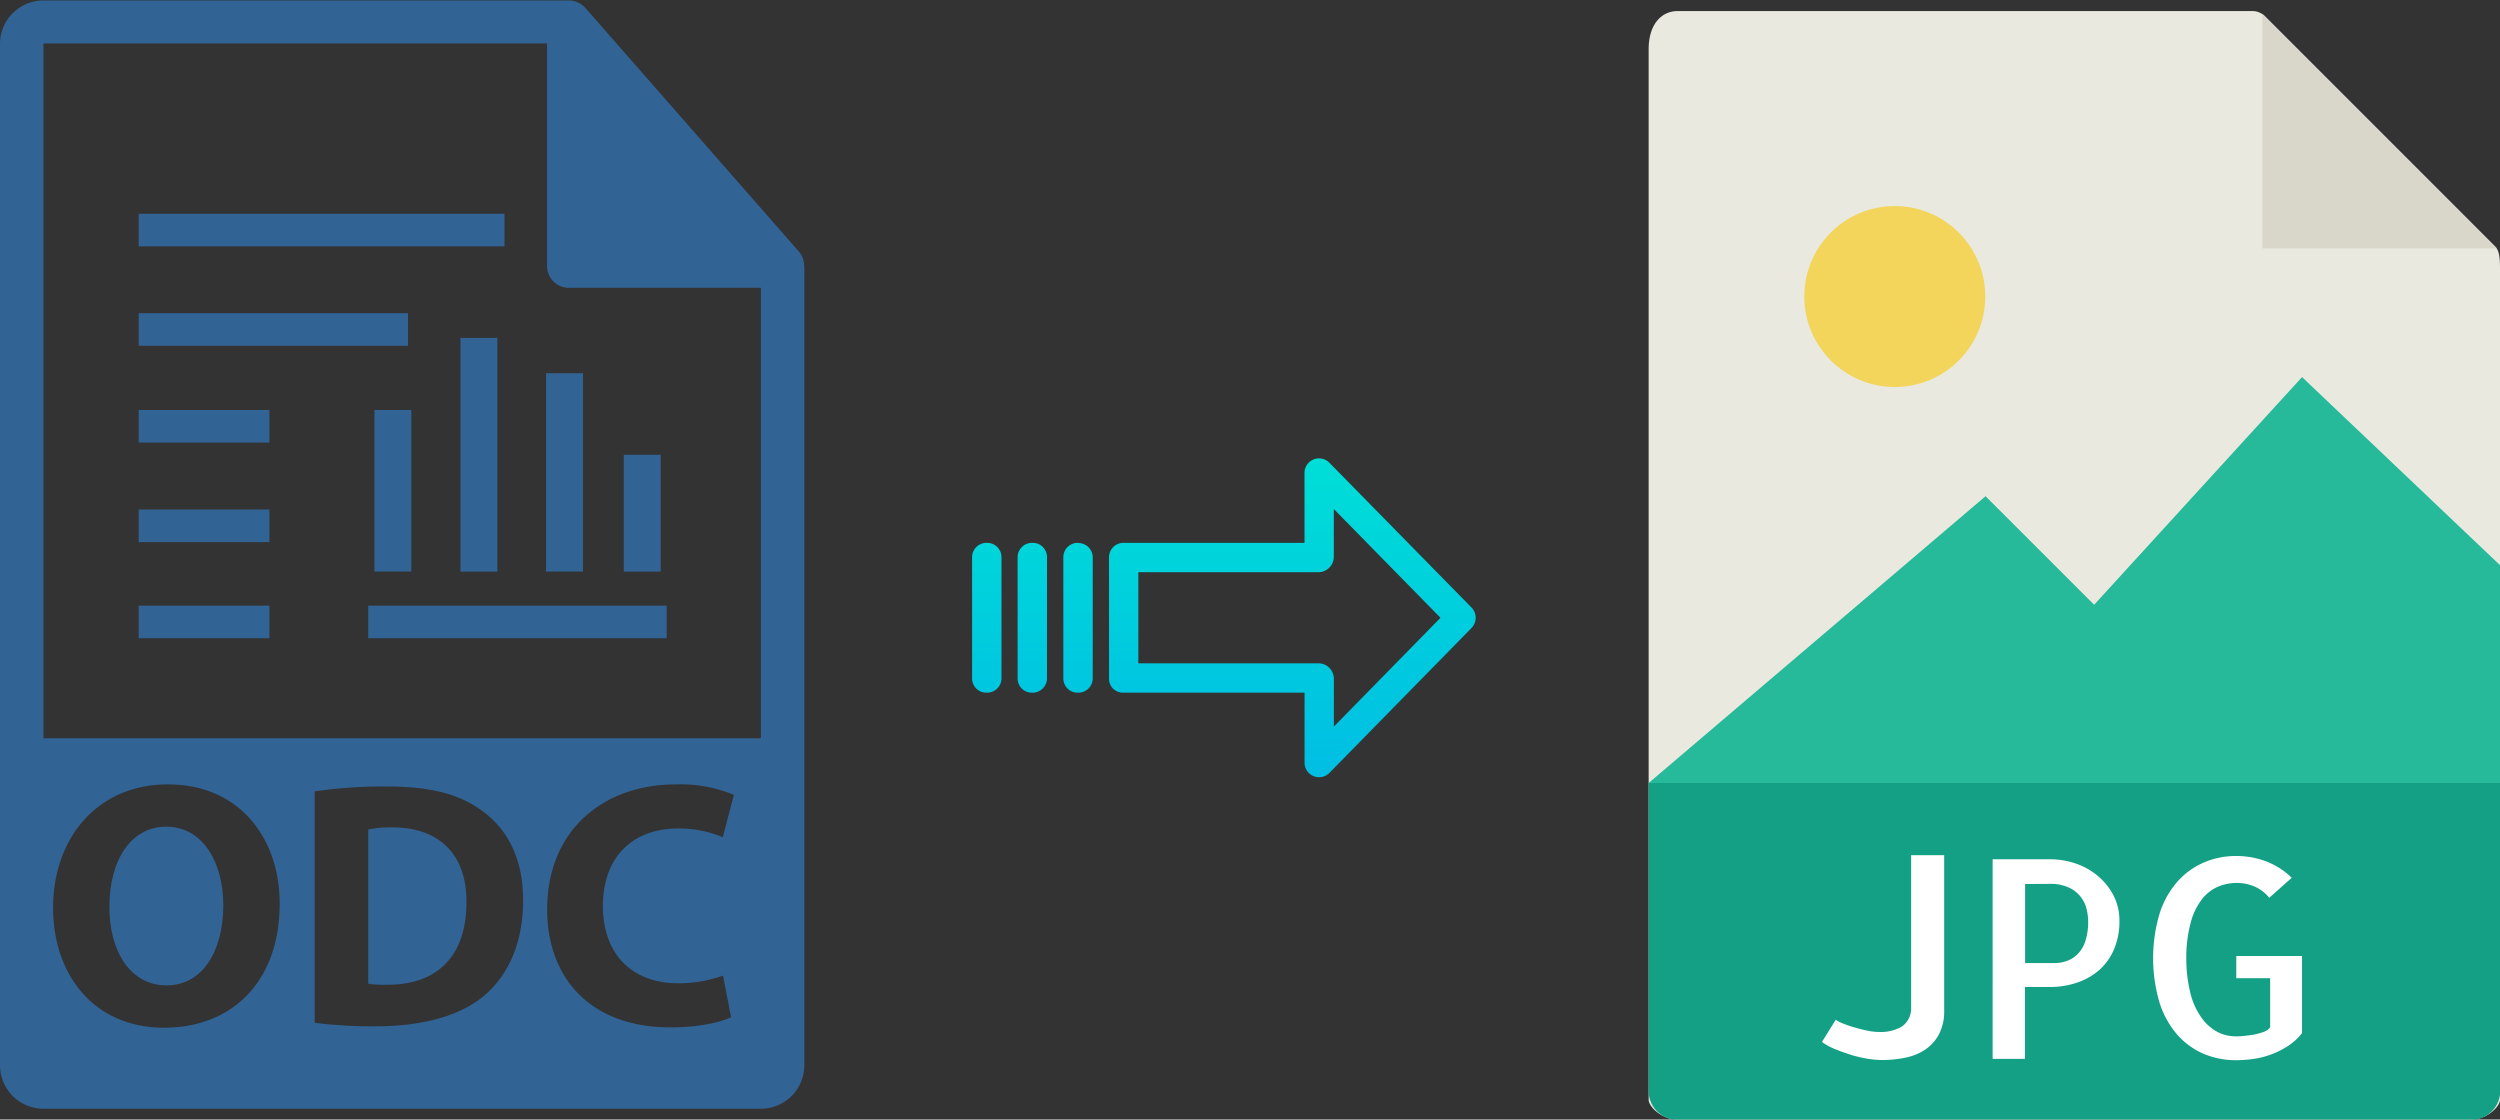
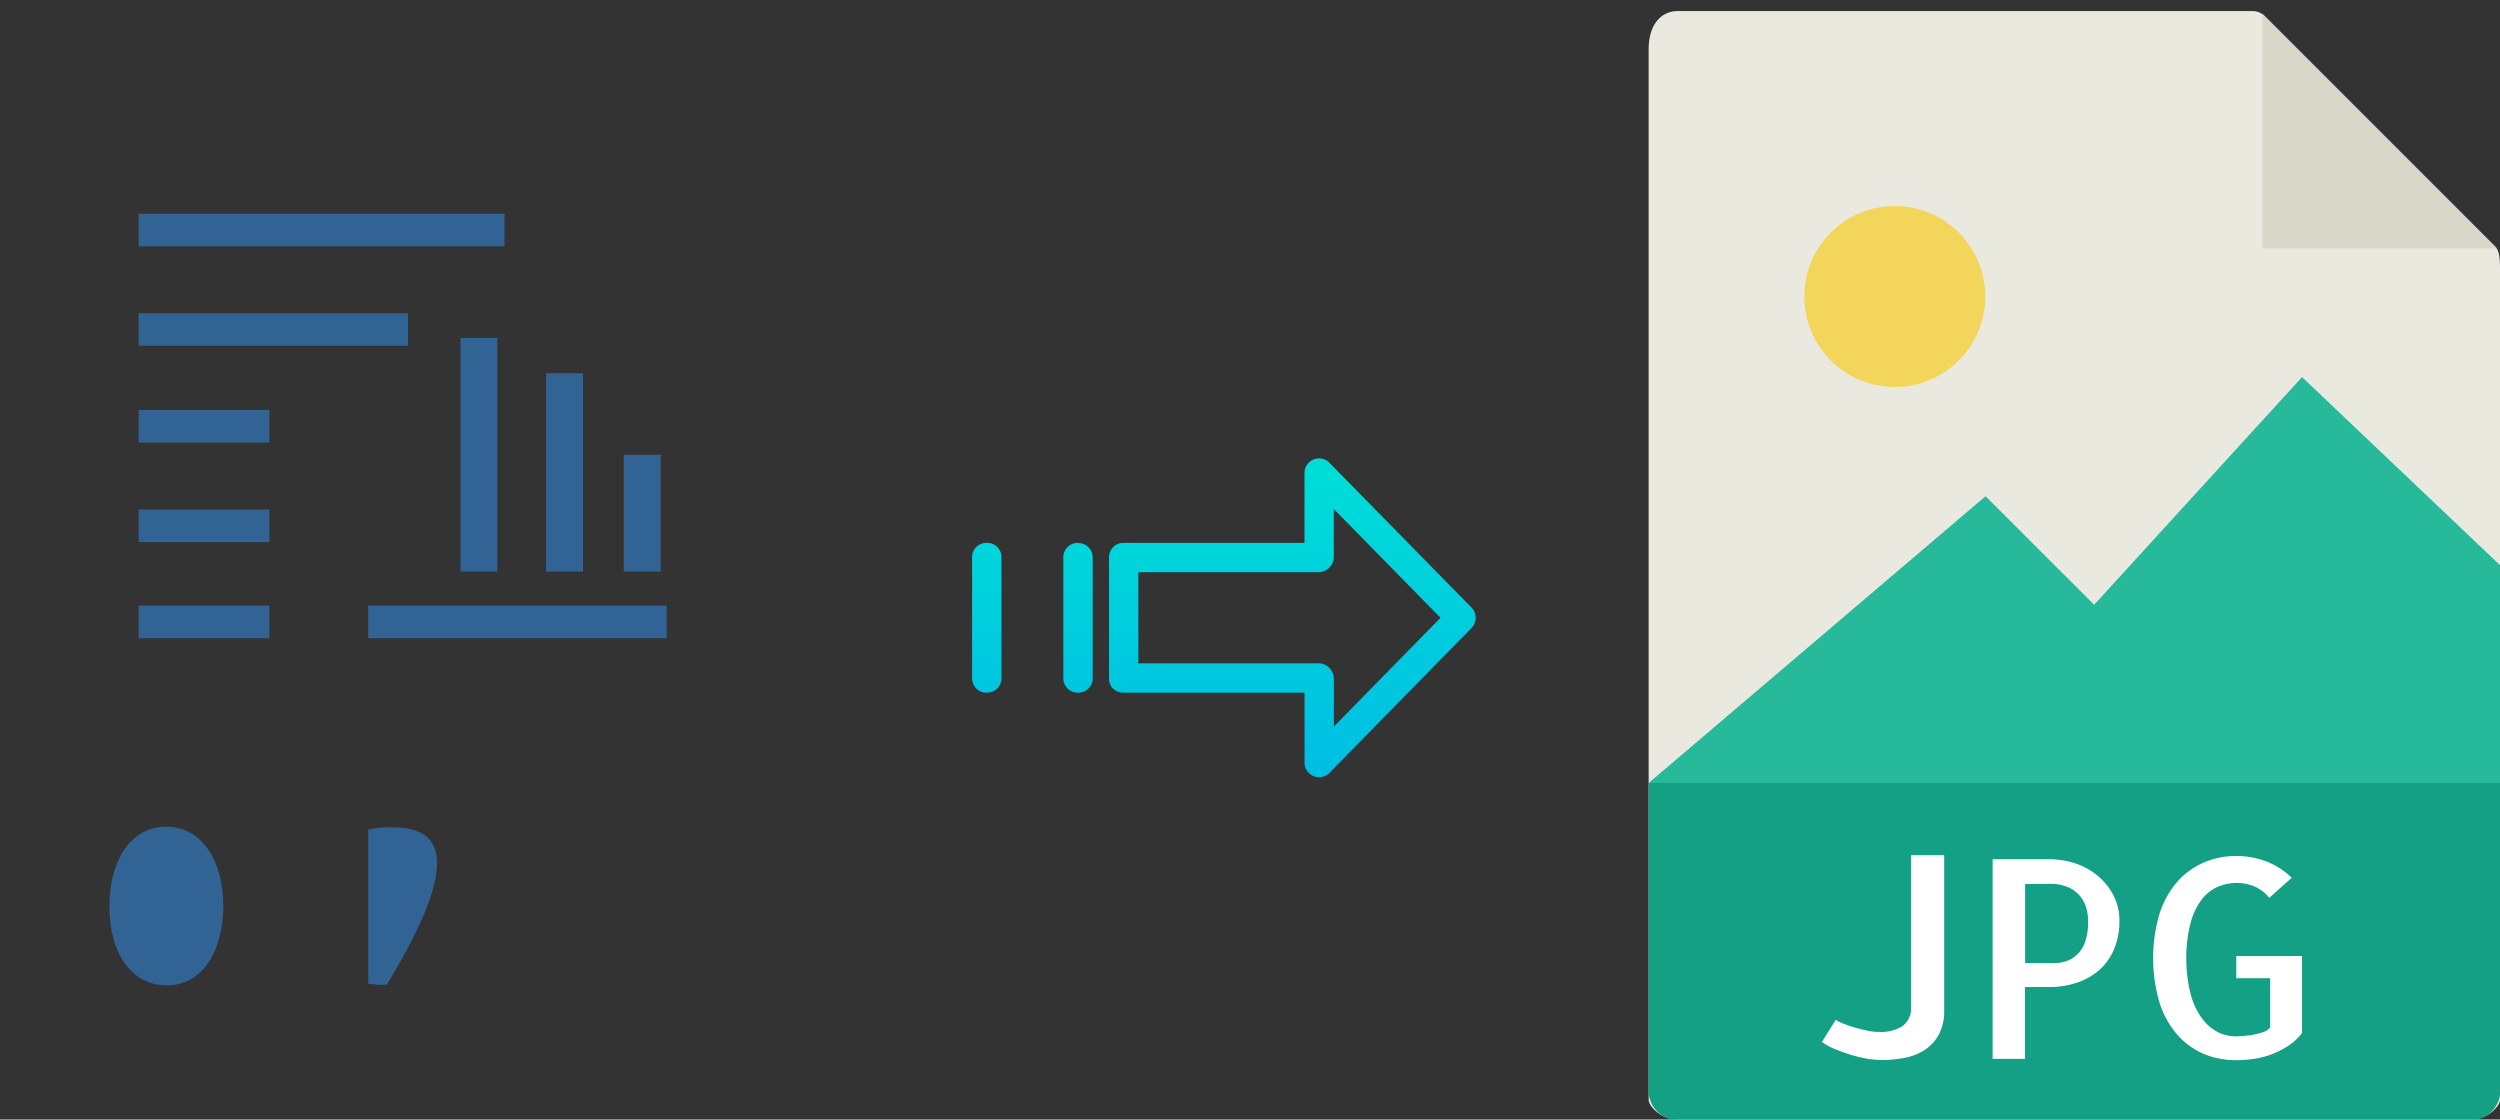
<svg xmlns="http://www.w3.org/2000/svg" xmlns:xlink="http://www.w3.org/1999/xlink" viewBox="0 0 450.96 201.95">
  <rect x="0" y="0" width="450.96" height="201.95" fill="#333333" stroke="none" />
  <defs>
    <style>.cls-1{fill:#e9e9e0;}.cls-2{fill:#d9d7ca;}.cls-3{fill:#f3d55b;}.cls-4{fill:#26b99a;}.cls-5{fill:#14a085;}.cls-6{fill:#fff;}.cls-7{fill:#316394;}.cls-8{fill:url(#linear-gradient);}.cls-9{fill:url(#linear-gradient-2);}.cls-10{fill:url(#linear-gradient-3);}.cls-11{fill:url(#linear-gradient-4);}</style>
    <linearGradient id="linear-gradient" x1="233.1" y1="137.9" x2="233.1" y2="18.69" gradientTransform="matrix(1, 0, 0, -1, 0, 190.5)" gradientUnits="userSpaceOnUse">
      <stop offset="0" stop-color="#00efd1" />
      <stop offset="1" stop-color="#00acea" />
    </linearGradient>
    <linearGradient id="linear-gradient-2" x1="194.45" y1="137.9" x2="194.45" y2="18.69" xlink:href="#linear-gradient" />
    <linearGradient id="linear-gradient-3" x1="186.21" y1="137.9" x2="186.21" y2="18.69" xlink:href="#linear-gradient" />
    <linearGradient id="linear-gradient-4" x1="177.96" y1="137.9" x2="177.96" y2="18.69" xlink:href="#linear-gradient" />
  </defs>
  <title>odc to jpg</title>
  <g id="Layer_2" data-name="Layer 2">
    <g id="JPG">
      <path class="cls-1" d="M406.26,2H302.61c-2.88,0-5.22,2.34-5.22,6.88V198.38c0,1.23,2.34,3.57,5.22,3.57H445.74c2.88,0,5.22-2.34,5.22-3.57V48.3c0-2.48-.33-3.28-.92-3.87L408.49,2.87A3.15,3.15,0,0,0,406.26,2Z" />
      <polygon class="cls-2" points="408.1 2.49 408.1 44.81 450.42 44.81 408.1 2.49" />
      <circle class="cls-3" cx="341.79" cy="53.49" r="16.32" />
      <polygon class="cls-4" points="297.39 141.24 336.68 141.24 450.96 141.24 450.96 101.95 415.25 68.02 377.75 109.09 358.16 89.51 297.39 141.24" />
      <path class="cls-5" d="M445.74,202H302.61a5.22,5.22,0,0,1-5.22-5.22V141.24H451v55.49A5.22,5.22,0,0,1,445.74,202Z" />
      <path class="cls-6" d="M350.7,154.27v28a8.93,8.93,0,0,1-.93,4.27,7.64,7.64,0,0,1-2.49,2.79,10,10,0,0,1-3.59,1.46,20.51,20.51,0,0,1-4.18.42A17.9,17.9,0,0,1,337,191a22.28,22.28,0,0,1-3-.69c-1-.31-2-.66-2.95-1.05a10.77,10.77,0,0,1-2.4-1.31l2.49-4a6.9,6.9,0,0,0,1.4.71c.6.24,1.26.47,2,.68s1.46.4,2.24.56a10.38,10.38,0,0,0,2.2.25,7.52,7.52,0,0,0,4.12-1,4,4,0,0,0,1.64-3.4V154.27Z" />
      <path class="cls-6" d="M365.3,191h-5.86V155h10.35a14.46,14.46,0,0,1,4.53.73,12.41,12.41,0,0,1,4,2.19,11.68,11.68,0,0,1,2.89,3.54,9.87,9.87,0,0,1,1.1,4.67,12.88,12.88,0,0,1-.93,5,10.45,10.45,0,0,1-2.59,3.74,11.62,11.62,0,0,1-4,2.34,15.24,15.24,0,0,1-5.17.83h-4.35v13Zm0-31.54v14.26h5.37a6.27,6.27,0,0,0,2.12-.37,5.2,5.2,0,0,0,1.93-1.2,5.8,5.8,0,0,0,1.42-2.31,11.21,11.21,0,0,0,.53-3.69,10,10,0,0,0-.24-2,5.76,5.76,0,0,0-3.13-4,7.88,7.88,0,0,0-3.61-.71Z" />
      <path class="cls-6" d="M415.25,172.44v13.91a10.37,10.37,0,0,1-2.52,2.32,15.53,15.53,0,0,1-2.93,1.49,14.94,14.94,0,0,1-3.17.83,21,21,0,0,1-3.25.25,14.8,14.8,0,0,1-5.93-1.17,13.4,13.4,0,0,1-4.74-3.47,16.27,16.27,0,0,1-3.17-5.76,28.37,28.37,0,0,1,0-16,16.26,16.26,0,0,1,3.17-5.74,13.56,13.56,0,0,1,4.76-3.49,14.59,14.59,0,0,1,5.91-1.2,15.1,15.1,0,0,1,5.47,1,13.36,13.36,0,0,1,4.54,2.93l-4.05,3.61a7,7,0,0,0-2.69-2.05,8.06,8.06,0,0,0-3.13-.63,8.76,8.76,0,0,0-3.44.68,7.33,7.33,0,0,0-2.93,2.32,11.85,11.85,0,0,0-2,4.22,24.66,24.66,0,0,0-.78,6.35,26.44,26.44,0,0,0,.75,6.34,12.89,12.89,0,0,0,2,4.4,8.33,8.33,0,0,0,2.83,2.54,7.15,7.15,0,0,0,3.35.82c.35,0,.83,0,1.43-.07s1.21-.13,1.81-.24a11.88,11.88,0,0,0,1.73-.47,2.53,2.53,0,0,0,1.23-.83v-8.88h-6.11v-4h11.92Z" />
    </g>
    <g id="Layer_2-2" data-name="Layer 2">
-       <path class="cls-7" d="M70.77,149.24a19.74,19.74,0,0,0-4.35.39v27.81a17.58,17.58,0,0,0,3.34.19c8.7.06,14.38-4.74,14.38-14.89C84.2,153.91,79,149.24,70.77,149.24Z" />
+       <path class="cls-7" d="M70.77,149.24a19.74,19.74,0,0,0-4.35.39v27.81a17.58,17.58,0,0,0,3.34.19C84.2,153.91,79,149.24,70.77,149.24Z" />
      <path class="cls-7" d="M30,149.12c-6.49,0-10.27,6.18-10.27,14.44s3.9,14.19,10.34,14.19,10.21-6.18,10.21-14.44C40.3,155.68,36.65,149.12,30,149.12Z" />
-       <path class="cls-7" d="M145.05,47.93a3.85,3.85,0,0,0-.93-2.54l-38.56-44,0,0a4,4,0,0,0-.78-.65,2.2,2.2,0,0,0-.26-.15,4,4,0,0,0-.77-.33l-.21-.07a3.82,3.82,0,0,0-.9-.11H7.84A7.85,7.85,0,0,0,0,7.84V192.16A7.85,7.85,0,0,0,7.84,200H137.25a7.85,7.85,0,0,0,7.84-7.84V48.36A3.13,3.13,0,0,0,145.05,47.93ZM29.58,185.38c-12.61,0-20-9.52-20-21.63,0-12.74,8.14-22.26,20.69-22.26,13,0,20.18,9.78,20.18,21.5C50.46,176.93,42,185.38,29.58,185.38Zm57.71-5.74c-4.48,3.72-11.29,5.49-19.61,5.49a84.29,84.29,0,0,1-10.91-.63V142.75a85.45,85.45,0,0,1,13-.88c8.07,0,13.31,1.45,17.4,4.54,4.42,3.28,7.19,8.51,7.19,16C94.35,170.56,91.39,176.18,87.29,179.64Zm35.13-2.27a23.68,23.68,0,0,0,8-1.39l1.45,7.51c-1.76.88-5.74,1.83-10.91,1.83-14.69,0-22.26-9.14-22.26-21.25,0-14.51,10.35-22.58,23.21-22.58a25.16,25.16,0,0,1,10.47,1.89l-2,7.63a20.9,20.9,0,0,0-8.07-1.57c-7.63,0-13.56,4.6-13.56,14.06C108.8,172,113.84,177.37,122.42,177.37Zm14.83-44.2H7.84V7.84H98.68V48a3.92,3.92,0,0,0,3.93,3.92h34.64v81.28Z" />
      <rect class="cls-7" x="25.02" y="73.95" width="23.58" height="5.88" />
      <rect class="cls-7" x="25.02" y="56.49" width="48.58" height="5.88" />
      <rect class="cls-7" x="25.02" y="38.56" width="65.98" height="5.88" />
      <rect class="cls-7" x="25.02" y="91.91" width="23.58" height="5.88" />
      <rect class="cls-7" x="25.02" y="109.25" width="23.58" height="5.88" />
      <rect class="cls-7" x="66.42" y="109.25" width="53.84" height="5.88" />
-       <rect class="cls-7" x="67.54" y="73.95" width="6.66" height="29.15" />
      <rect class="cls-7" x="83.06" y="60.95" width="6.66" height="42.16" />
      <rect class="cls-7" x="98.5" y="67.32" width="6.66" height="35.78" />
      <rect class="cls-7" x="112.52" y="82.03" width="6.66" height="21.08" />
    </g>
    <g id="Layer_3" data-name="Layer 3">
      <path class="cls-8" d="M239.8,83.47a2.62,2.62,0,0,0-4.49,1.86V97.92H202.7a2.6,2.6,0,0,0-2.65,2.54v22a2.5,2.5,0,0,0,.77,1.8,2.62,2.62,0,0,0,1.88.69h32.62v12.6a2.62,2.62,0,0,0,1.62,2.45,2.57,2.57,0,0,0,1,.2,2.65,2.65,0,0,0,1.89-.8l25.6-26.11a2.65,2.65,0,0,0,0-3.71Zm.81,47.59v-8.63a2.81,2.81,0,0,0-2.7-2.78H205.34V103.22h32.56a2.8,2.8,0,0,0,2.7-2.78V91.82l19.24,19.62Z" />
      <path class="cls-9" d="M194.46,97.92h0a2.59,2.59,0,0,0-2.65,2.54v.05l0,21.89a2.57,2.57,0,0,0,2.59,2.55h.06a2.59,2.59,0,0,0,2.65-2.54v0l0-21.89a2.58,2.58,0,0,0-2.59-2.56Z" />
-       <path class="cls-10" d="M186.21,97.92h0a2.6,2.6,0,0,0-2.65,2.54V122.4a2.56,2.56,0,0,0,2.58,2.55h.07a2.6,2.6,0,0,0,2.65-2.54V100.48a2.56,2.56,0,0,0-2.58-2.56Z" />
      <path class="cls-11" d="M178,97.92h0a2.59,2.59,0,0,0-2.65,2.54v.05l0,21.89a2.57,2.57,0,0,0,2.59,2.55H178a2.59,2.59,0,0,0,2.65-2.54v0l0-21.89A2.58,2.58,0,0,0,178,97.92Z" />
    </g>
  </g>
</svg>